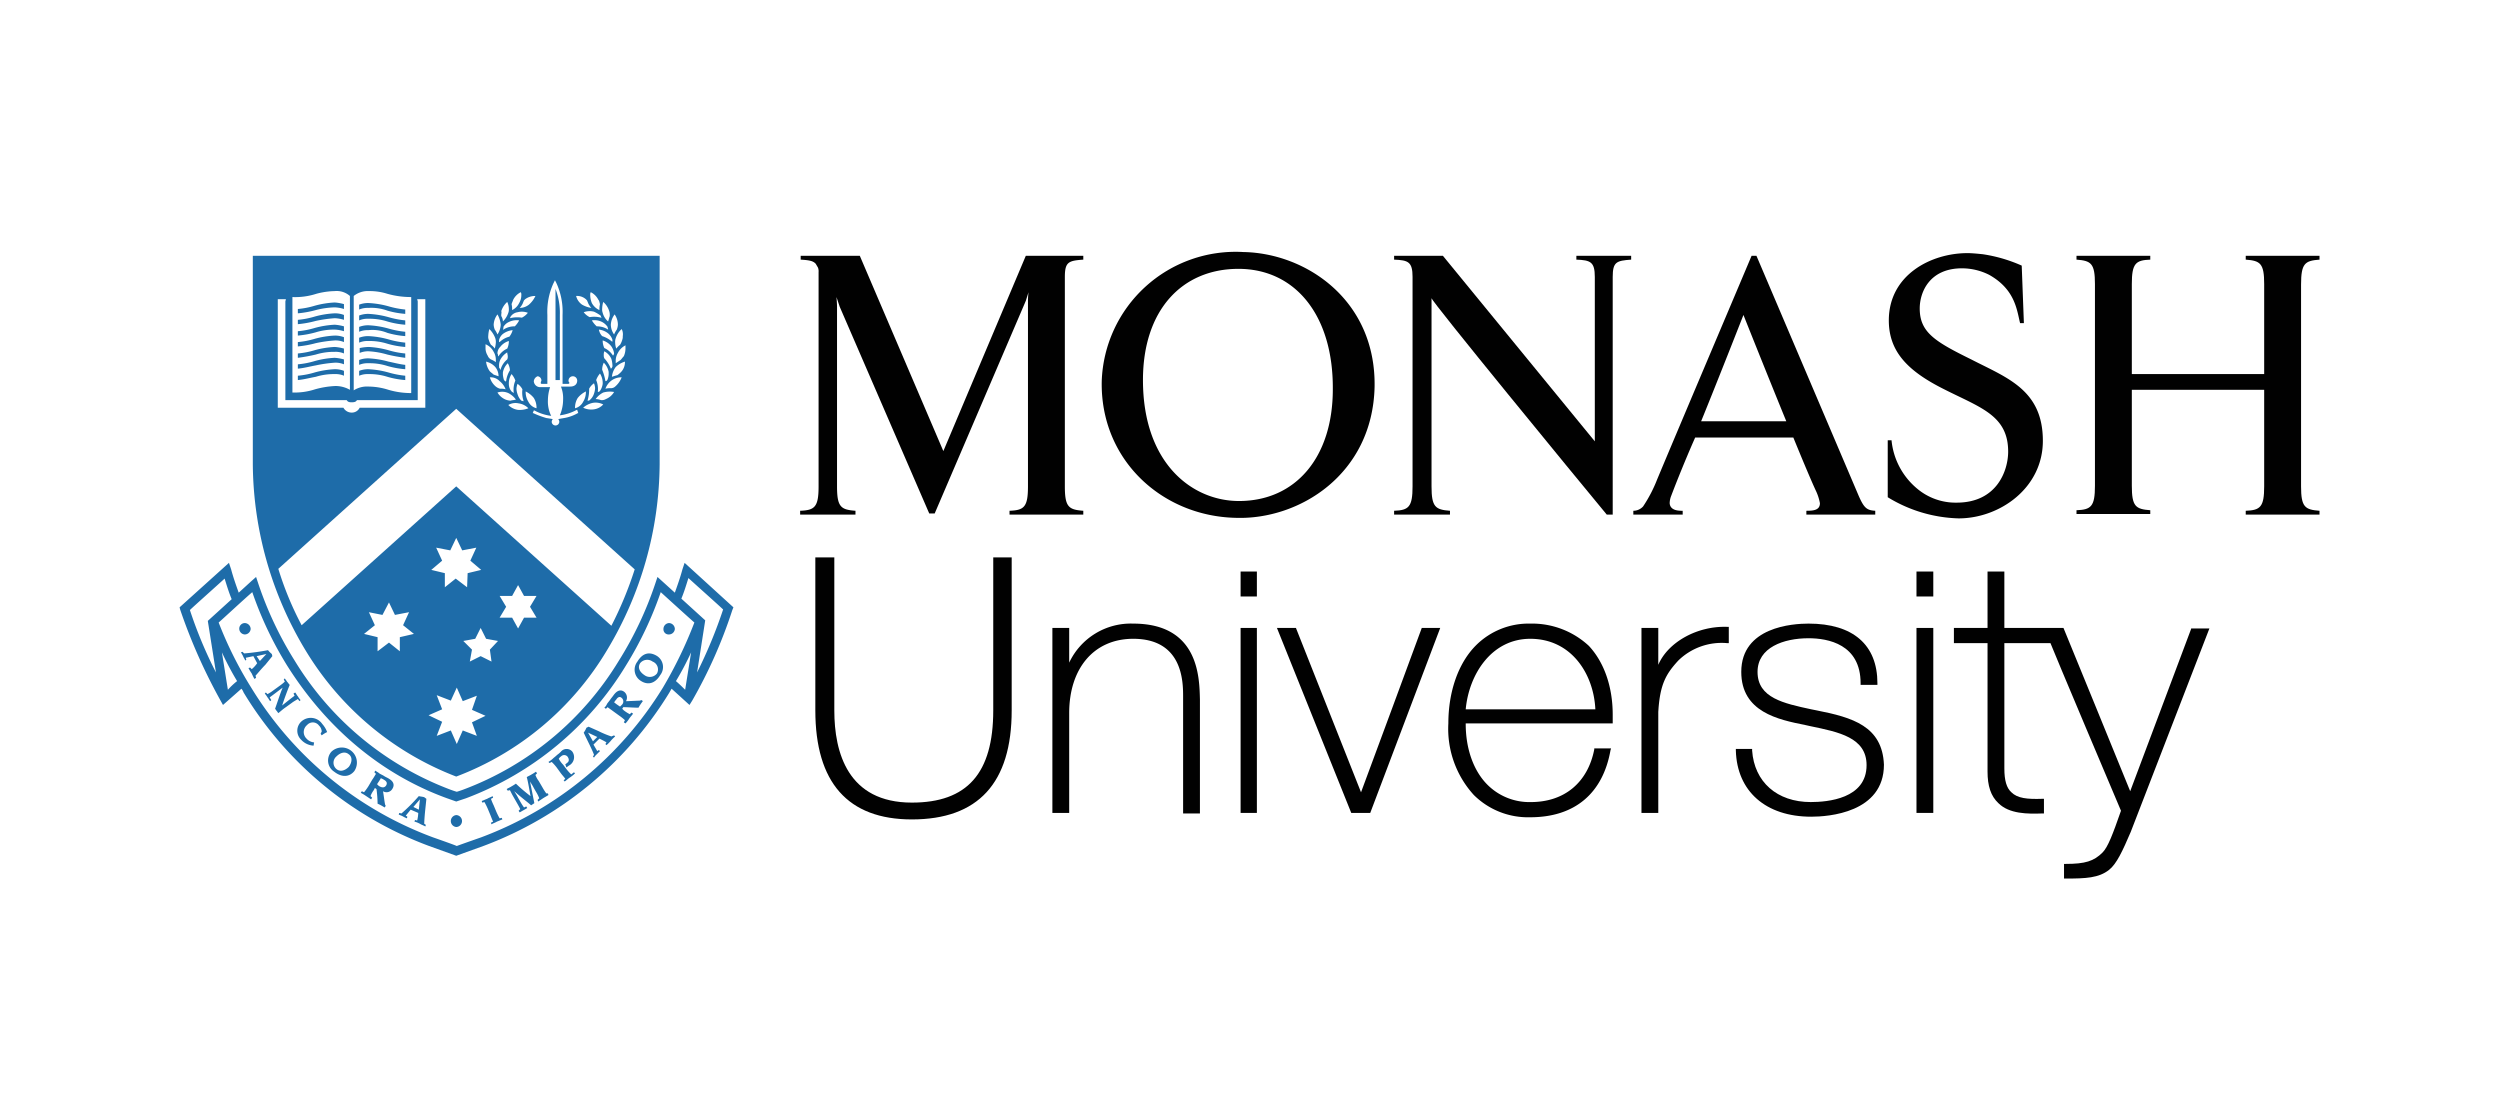
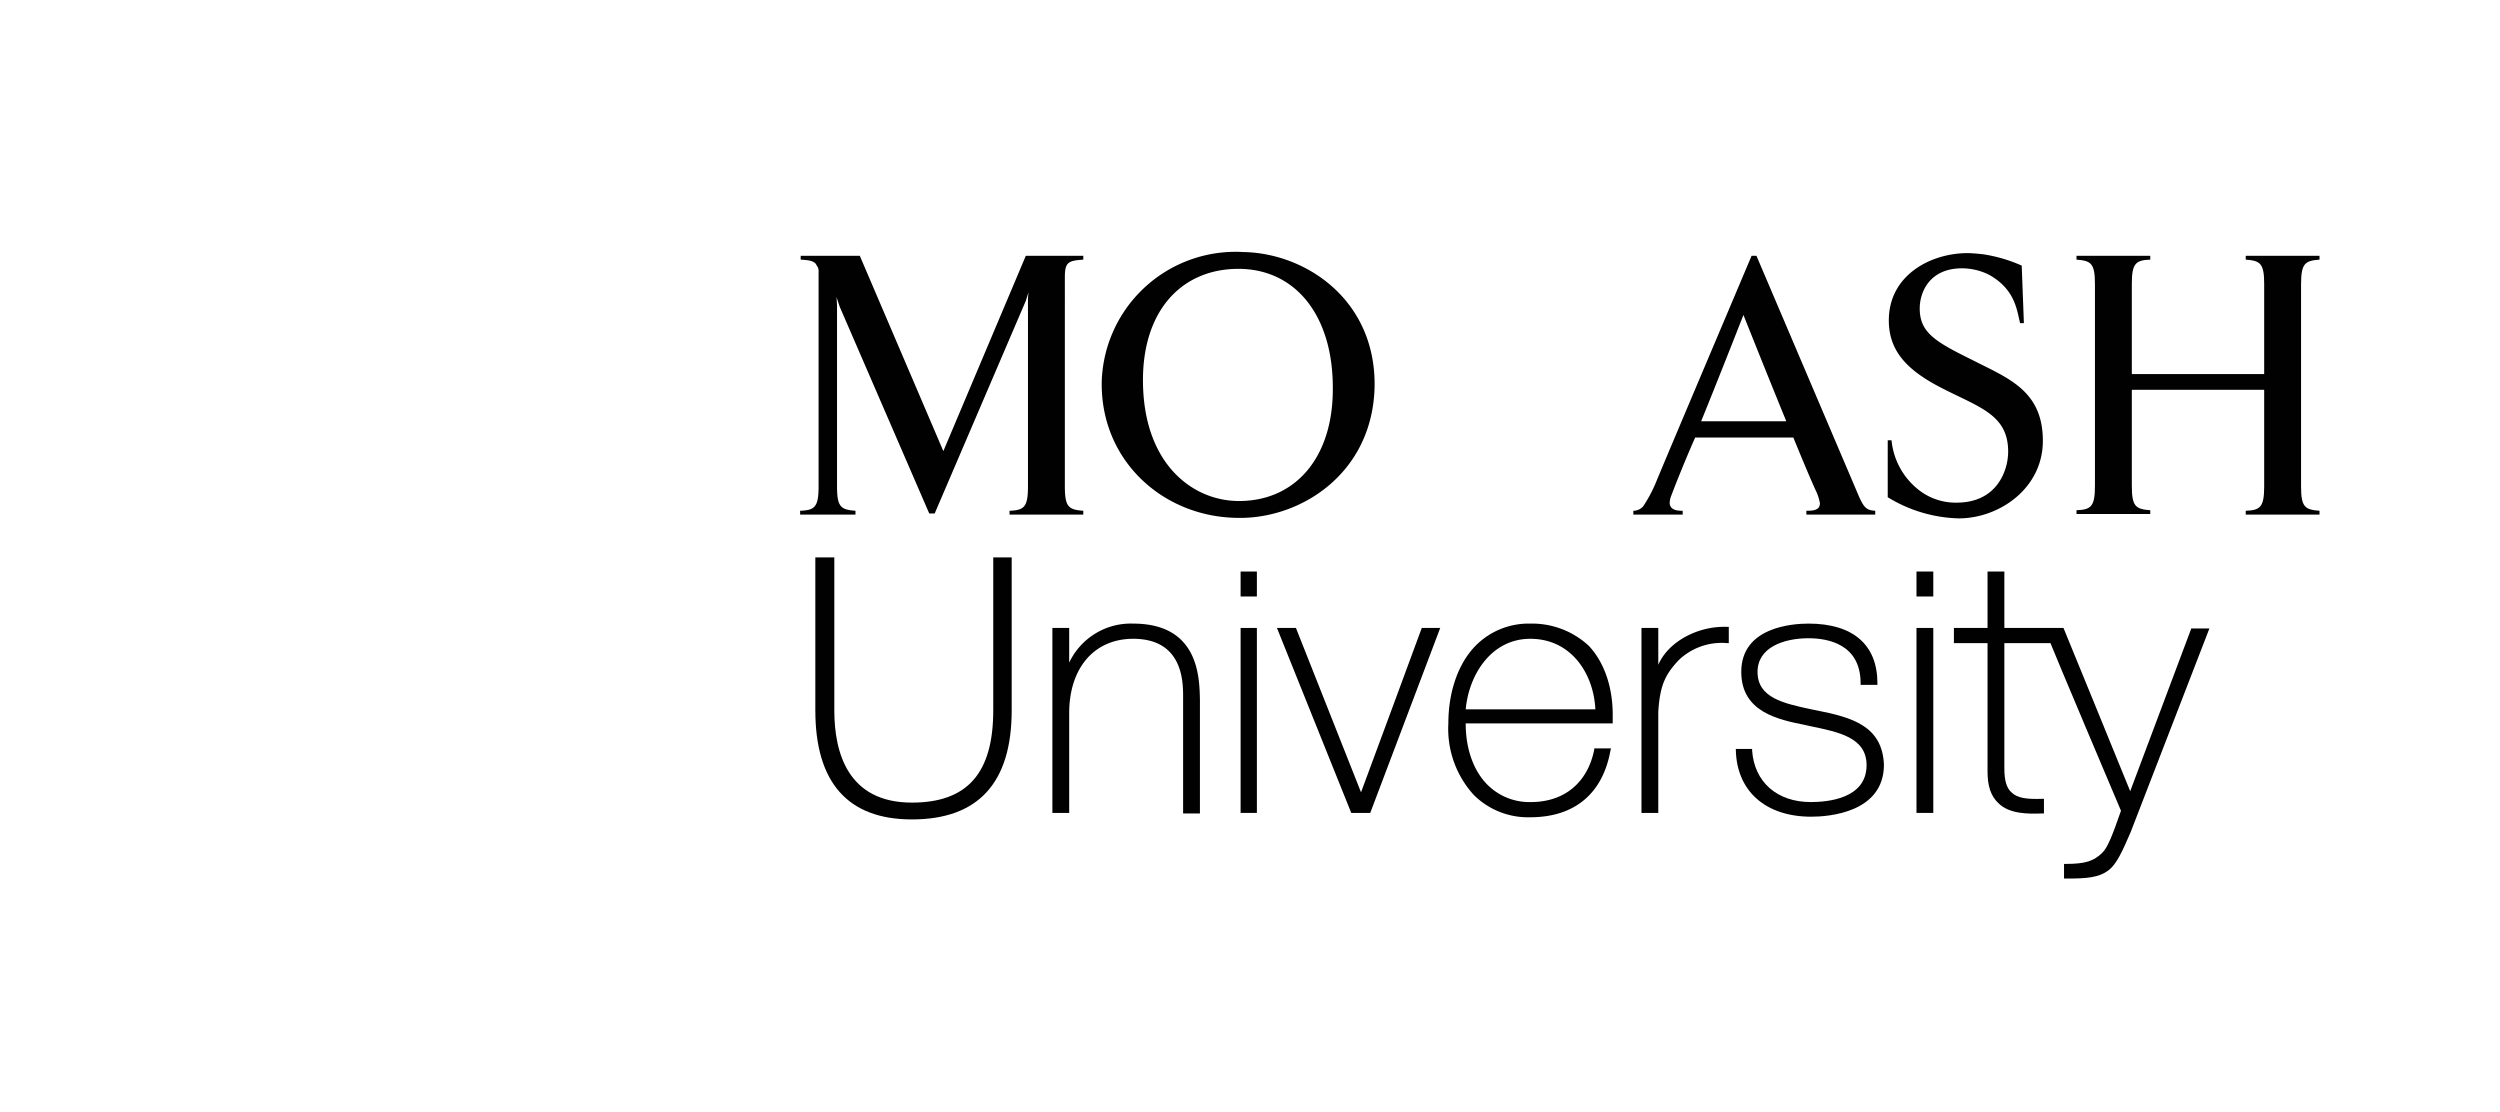
<svg xmlns="http://www.w3.org/2000/svg" viewBox="0 0 400 178">
  <title>Monash Uni</title>
  <rect x="23.34" y="0.096" width="356.667" height="177.546" style="fill:none" />
  <path d="M158.92,89.188v24.475c0,10.068-4.166,14.754-13.018,14.754-10.241,0-12.411-7.985-12.411-14.754V89.188h-3.038v24.475c0,11.543,5.207,17.445,15.448,17.445,10.588,0,15.969-5.815,15.969-17.445V89.188Z" style="fill:#010101" />
  <path d="M181.312,99.777a10.892,10.892,0,0,0-10.241,6.249V100.471h-2.69v29.595h2.69V114.097c0-7.204,3.992-11.89,10.241-11.89,7.985,0,7.985,6.943,7.985,9.287v18.66h2.691V111.927C191.9,108.543,191.9,99.777,181.312,99.777Z" style="fill:#010101" />
  <polygon points="198.496 100.471 198.496 130.066 201.1 130.066 201.1 100.471 200.84 100.471 198.496 100.471" style="fill:#010101" />
  <polygon points="198.496 91.445 198.496 95.437 201.1 95.437 201.1 91.445 200.84 91.445 198.496 91.445" style="fill:#010101" />
  <path d="M227.484,100.471s-9.373,25.429-9.72,26.297c-.347-.868-10.415-26.297-10.415-26.297h-3.038l11.89,29.595h3.038l11.196-29.595h-2.951Z" style="fill:#010101" />
  <path d="M244.842,99.777a11.91,11.91,0,0,0-8.679,3.472c-2.864,2.864-4.426,7.464-4.426,12.498a15.707,15.707,0,0,0,4.079,11.456,12.298,12.298,0,0,0,9.026,3.558c7.117,0,11.63-3.819,12.845-10.762l.087-.26h-2.691v.174c-1.042,5.294-4.774,8.419-10.154,8.419a9.488,9.488,0,0,1-6.943-2.777c-2.256-2.257-3.472-5.815-3.472-9.72v-.087h23.52v-1.389c0-4.513-1.389-8.419-3.819-11.022A13.346,13.346,0,0,0,244.842,99.777Zm0,2.43c6.596,0,10.154,5.641,10.415,11.283H234.514C235.035,107.848,238.68,102.207,244.842,102.207Z" style="fill:#010101" />
  <path d="M265.325,106.373V100.471h-2.69v29.595h2.69V113.923c.26-4.426,1.215-6.075,3.211-8.245a9.929,9.929,0,0,1,7.811-2.777h.26v-2.604h-.26C271.573,100.124,266.887,102.728,265.325,106.373Z" style="fill:#010101" />
  <path d="M290.667,113.663l-.868-.174c-4.426-.955-8.592-1.823-8.592-5.989,0-3.905,4.166-5.381,8.158-5.381,3.124,0,8.332.955,8.332,7.204v.26h2.69v-.26c0-6.162-3.906-9.547-11.022-9.547-2.517,0-10.762.521-10.762,7.724,0,6.422,5.902,7.638,10.241,8.505l.781.174c4.6.955,9.026,1.823,9.026,6.249,0,5.381-6.249,5.902-8.939,5.902-5.381,0-9.026-3.211-9.373-8.245v-.26h-2.604v.26c.174,6.509,4.774,10.588,12.064,10.588,2.69,0,11.63-.608,11.63-8.332C301.169,116.18,296.395,114.791,290.667,113.663Z" style="fill:#010101" />
  <polygon points="306.637 100.471 306.637 130.066 309.327 130.066 309.327 100.471 309.067 100.471 306.637 100.471" style="fill:#010101" />
  <path d="M350.639,100.471s-9.373,24.995-9.807,26.124c-.434-1.128-10.675-26.124-10.675-26.124h-9.46V91.445H318.006v9.026h-5.381v2.43h5.381V123.47c0,2.256.521,3.905,1.736,5.034,1.736,1.736,4.687,1.736,7.03,1.649h.26V127.81h-.26c-2.43.087-3.992-.087-4.947-1.042-.781-.694-1.128-1.909-1.128-3.819V102.901h7.377c.087.347,11.196,26.645,11.283,26.818-1.302,3.732-2.083,5.815-2.951,6.683-1.389,1.389-2.777,1.823-5.902,1.823h-.26v2.343h.26c3.211,0,5.294-.087,6.943-1.389,1.215-.955,2.17-3.038,3.471-6.075l12.585-32.546h-2.864Z" style="fill:#010101" />
  <polygon points="306.637 91.445 306.637 95.437 309.327 95.437 309.327 91.445 309.067 91.445 306.637 91.445" style="fill:#010101" />
  <path d="M197.715,82.853c-11.803-.26-21.697-9.287-21.437-21.871A21.431,21.431,0,0,1,198.93,40.326c10.068.174,21.264,7.724,21.003,21.611C219.586,75.91,207.87,83.2,197.715,82.853Zm.434-39.837c-9.026,0-15.275,6.596-15.275,17.792,0,13.366,7.898,19.354,15.362,19.354,9.026,0,15.015-6.943,15.015-17.879C213.338,50.48,207.262,43.016,198.149,43.016Z" style="fill:#010101" />
  <path d="M371.121,41.541v-.608H359.318v.608c2.343.173,2.951.608,2.951,3.905V59.853H341.092V45.446c0-3.298.608-3.819,2.951-3.905v-.608H332.24v.608c2.343.173,2.951.608,2.951,3.905V77.732c0,3.298-.608,3.819-2.951,3.905v.608h11.803v-.608c-2.343-.173-2.951-.608-2.951-3.905V62.37h21.177V77.819c0,3.298-.608,3.819-2.951,3.905v.608h11.803v-.608c-2.343-.174-2.951-.608-2.951-3.905V45.533C368.171,42.148,368.778,41.714,371.121,41.541Z" style="fill:#010101" />
-   <path d="M223.058,40.933v.608c2.256.087,2.951.347,2.951,2.777V77.819c0,3.298-.608,3.819-2.951,3.905v.608h8.939v-.608c-2.343-.174-2.951-.608-2.951-3.905V47.703c0,.521,22.999,28.554,28.033,34.629h.955V44.318c0-2.43.608-2.604,2.951-2.777v-.608h-8.766v.608c2.257.087,2.951.347,2.951,2.777V70.615L230.869,40.933Z" style="fill:#010101" />
  <path d="M281.034,40.933h-.781C278.17,45.88,268.449,68.793,265.151,76.691a22.254,22.254,0,0,1-2.256,4.34,2.121,2.121,0,0,1-1.562.694v.608H269.23v-.608c-.608,0-1.996,0-2.083-1.215a3.407,3.407,0,0,1,.26-1.215c.26-.694,1.823-4.773,3.819-9.287h15.709c1.562,3.819,2.951,7.117,3.645,8.592h0a8.117,8.117,0,0,1,.608,1.909c0,1.128-1.042,1.215-2.17,1.215v.608h11.022v-.608c-1.389-.087-1.823-.434-2.777-2.69ZM272.181,67.404c2.691-6.596,6.77-17.011,6.77-17.011s3.732,9.373,6.856,17.011Z" style="fill:#010101" />
  <path d="M128.11,40.933v.608c1.302.087,1.996.173,2.43.694.087.174.26.434.347.608h0a1.692,1.692,0,0,1,.087.694v34.282c0,3.298-.608,3.819-2.951,3.905v.608h8.853v-.608c-2.343-.174-2.951-.608-2.951-3.905V49.092c0-.521-.087-1.562-.087-1.562l.521,1.562,14.32,33.067h.868l14.581-34.022.434-1.389a12.361,12.361,0,0,0-.087,1.302V77.819c0,3.298-.608,3.819-2.951,3.905v.608h11.803v-.608c-2.343-.174-2.951-.608-2.951-3.905V44.318c0-2.43.608-2.604,2.951-2.777v-.608h-9.2l-13.192,31.244L137.57,40.933Z" style="fill:#010101" />
  <path d="M302.037,79.555A22.802,22.802,0,0,0,313.319,82.94h.26c6.422-.087,13.279-4.86,13.279-12.411,0-8.158-5.728-10.068-11.456-13.018-5.815-2.864-8.245-4.34-8.245-8.158,0-2.604,1.562-6.422,6.77-6.422a9.701,9.701,0,0,1,4.34,1.042c4.166,2.343,4.426,5.641,4.947,7.724h.608l-.347-9.2a23.951,23.951,0,0,0-6.249-1.823c-.868-.087-1.736-.174-2.43-.174-5.815,0-12.585,3.472-12.585,10.762,0,4.947,2.951,8.072,8.853,11.022,5.815,2.951,10.241,4.166,10.241,9.981,0,2.951-1.736,8.158-8.245,8.158a9.543,9.543,0,0,1-6.336-2.257,11.486,11.486,0,0,1-4.079-7.724h-.608v9.113" style="fill:#010101" />
-   <path d="M89.575,60.808H88.881V46.227a10.748,10.748,0,0,1,.694,4.166ZM61.976,54.993a14.021,14.021,0,0,0,2.864.521V54.82a14.727,14.727,0,0,1-2.69-.521,14.542,14.542,0,0,0-3.211-.521,4.053,4.053,0,0,0-1.475.26V54.82a3.458,3.458,0,0,1,1.475-.26A9.521,9.521,0,0,1,61.976,54.993Zm-8.419-.521a3.458,3.458,0,0,1,1.475.26v-.781a4.053,4.053,0,0,0-1.475-.26,14.542,14.542,0,0,0-3.211.521,13.431,13.431,0,0,1-2.69.521v.694a16.579,16.579,0,0,0,2.864-.521A21.283,21.283,0,0,1,53.557,54.472Zm0-1.736a5.665,5.665,0,0,1,1.475.26v-.781a7.448,7.448,0,0,0-1.475-.26,14.542,14.542,0,0,0-3.211.521,13.431,13.431,0,0,1-2.69.521v.694a15.192,15.192,0,0,0,2.864-.521A9.865,9.865,0,0,1,53.557,52.737Zm0,3.558a3.458,3.458,0,0,1,1.475.26v-.781a7.448,7.448,0,0,0-1.475-.26,14.547,14.547,0,0,0-3.211.521,13.424,13.424,0,0,1-2.69.521V57.25A28.025,28.025,0,0,0,50.52,56.729,9.865,9.865,0,0,1,53.557,56.295Zm0-5.381a5.665,5.665,0,0,1,1.475.26v-.781a4.053,4.053,0,0,0-1.475-.26,14.542,14.542,0,0,0-3.211.521,13.424,13.424,0,0,1-2.69.521v.694A16.569,16.569,0,0,0,50.52,51.348,21.282,21.282,0,0,1,53.557,50.914Zm-4.687,53.115a58.346,58.346,0,0,1-8.419-29.682V40.933h65.092V74.347a58.346,58.346,0,0,1-8.419,29.682,47.742,47.742,0,0,1-24.128,20.222A48.428,48.428,0,0,1,48.871,104.029Zm17.358-2.604-1.736-1.389.955-2.083-2.256.434-.955-1.996L61.195,98.388l-2.17-.434.955,2.083-1.736,1.389,2.17.521v2.257l1.823-1.389,1.736,1.389v-2.257Zm9.287,14.147,2.17-1.041-2.17-.955.781-2.257-2.256.868-.955-2.17-.955,2.083-2.256-.868.868,2.257-2.17.955,2.17,1.041-.868,2.257,2.256-.868.955,2.17.955-2.17,2.256.868ZM70.742,89.709l-1.736,1.475,2.17.521v2.257l1.736-1.389,1.823,1.389.087-2.257,2.17-.521L75.255,89.709l.955-2.083-2.256.434-.955-1.996L72.044,88.06l-2.256-.434Zm7.638,14.233,1.302-1.389-1.909-.347-.868-1.736-.868,1.736-1.909.347,1.389,1.389-.347,1.909,1.736-.868,1.736.868Zm6.422-6.856L85.843,95.35H83.847l-.955-1.736L81.938,95.35H79.942l1.042,1.736L79.942,98.822h1.996l.955,1.736.955-1.736h1.996Zm15.275-41.833a2.742,2.742,0,0,0-1.215,1.215,2.449,2.449,0,0,0-.347,1.302v.347l.781-.521c.174-.174.347-.434.521-.608a3.172,3.172,0,0,0,.26-1.302Zm-6.77,9.981a2.95,2.95,0,0,0,1.736.26,2.467,2.467,0,0,0,1.476-.781,2.673,2.673,0,0,0-1.649-.26A3.331,3.331,0,0,0,93.307,65.234Zm0-.955a2.926,2.926,0,0,0,.434-1.475v-.174a3.842,3.842,0,0,0-1.302,1.041h0a2.927,2.927,0,0,0-.434,1.476v.174A1.989,1.989,0,0,0,93.307,64.28Zm.694-.174h0c.173,0,.26,0,.347-.087a2.213,2.213,0,0,0,.694-1.042,3.083,3.083,0,0,0,.174-.868,2.534,2.534,0,0,0-.174-.781,2.463,2.463,0,0,0-.781.868A5.967,5.967,0,0,1,94.002,64.106Zm1.649-1.389h0a.451.451,0,0,0,.347-.174,2.558,2.558,0,0,0,.434-1.128v-.26a2.881,2.881,0,0,0-.434-1.389,3.25,3.25,0,0,0-.608,1.042A3.896,3.896,0,0,1,95.651,62.718Zm1.215-1.736h0c.174,0,.26-.087.347-.26a2.567,2.567,0,0,0,.174-.868v-.347a2.736,2.736,0,0,0-.781-1.475,2.674,2.674,0,0,0-.26,1.128A8.379,8.379,0,0,1,96.866,60.982Zm.868-1.996h0c.174-.087.174-.174.26-.347v-.173a4.355,4.355,0,0,0-.174-1.042,2.524,2.524,0,0,0-1.128-1.215,1.479,1.479,0,0,0-.087.608,1.102,1.102,0,0,0,.087.521A5.126,5.126,0,0,1,97.734,58.986Zm.347-2.083h0a.657.657,0,0,0,.174-.347,2.558,2.558,0,0,0-.434-1.128,2.681,2.681,0,0,0-1.389-.955,2.773,2.773,0,0,0,.26,1.215A3.158,3.158,0,0,1,98.081,56.903Zm-.087-2.517A2.213,2.213,0,0,0,97.3,53.344a2.821,2.821,0,0,0-1.476-.608,1.98,1.98,0,0,0,.521,1.042,4.553,4.553,0,0,1,1.562.868h.087ZM97.3,52.737c0-.173-.087-.26-.087-.434a2.462,2.462,0,0,0-.868-.781,2.672,2.672,0,0,0-1.649-.26,4.172,4.172,0,0,0,.781.955,3.209,3.209,0,0,1,1.823.521Zm-.347,11.109a2.698,2.698,0,0,0,1.302-1.128,3.854,3.854,0,0,0-1.736.087,3.398,3.398,0,0,0-1.215,1.041,3.083,3.083,0,0,1,.868.174A1.29,1.29,0,0,0,96.952,63.846ZM98.428,61.85a3.77,3.77,0,0,0,1.042-1.476,2.671,2.671,0,0,0-1.649.521h0a2.838,2.838,0,0,0-.955,1.302,2.952,2.952,0,0,1,.868-.087A.986.986,0,0,0,98.428,61.85ZM99.99,57.857a3.688,3.688,0,0,0-1.475.868,3.12,3.12,0,0,0-.608,1.562c.26-.087.521-.173.868-.26a3.774,3.774,0,0,0,.608-.521A2.291,2.291,0,0,0,99.99,57.857ZM99.469,52.65a3.349,3.349,0,0,0-.955,1.476,1.692,1.692,0,0,0-.087.694,3.12,3.12,0,0,0,.174.955,4.014,4.014,0,0,1,.608-.608,3.081,3.081,0,0,0,.347-.781,1.476,1.476,0,0,0,.087-.608A1.813,1.813,0,0,0,99.469,52.65Zm-1.736-.694a2.799,2.799,0,0,0,.521,1.562,3.515,3.515,0,0,1,.434-.781,2.533,2.533,0,0,0,.174-.781h0a2.857,2.857,0,0,0-.521-1.649,2.96,2.96,0,0,0-.608,1.649Zm-1.389-2.517a1.477,1.477,0,0,0,.087.608A2.683,2.683,0,0,0,97.3,51.435c.087-.26.173-.608.26-.868v-.174a1.694,1.694,0,0,0-.087-.608,3.095,3.095,0,0,0-.955-1.475A4.396,4.396,0,0,0,96.345,49.439Zm-.26,1.042a6.473,6.473,0,0,0-1.042-.608,2.686,2.686,0,0,0-1.649.087,2.715,2.715,0,0,0,.955.781,4.246,4.246,0,0,1,1.823.087h.087C96.171,50.74,96.171,50.654,96.085,50.48Zm-1.649-3.298a3.482,3.482,0,0,0,.26,1.302,2.559,2.559,0,0,0,1.215,1.128,3.56,3.56,0,0,1,.087-.955c-.087-.26-.087-.521-.26-.694a2.742,2.742,0,0,0-1.215-1.215A.782.782,0,0,0,94.436,47.182Zm-2.256.174a2.37,2.37,0,0,0,.955,1.389,4.27,4.27,0,0,0,1.475.521,3.669,3.669,0,0,1-.434-.608h0c-.087-.174-.173-.434-.26-.608l-.174-.174A2.122,2.122,0,0,0,92.179,47.356Zm-6.77,13.626a1.012,1.012,0,0,0,1.128.955h1.476a6.939,6.939,0,0,0-.347,2.083,5.174,5.174,0,0,0,.521,2.517,7.551,7.551,0,0,1-2.69-.868h-.087l-.174.434h.087a14.79,14.79,0,0,0,2.083.781s.608.087,1.042.174a.662.662,0,0,0-.174.434.608.608,0,0,0,1.215,0,.662.662,0,0,0-.174-.434c.434-.087.955-.174.955-.174a6.513,6.513,0,0,0,2.17-.781h.087l-.174-.521h-.087a7.551,7.551,0,0,1-2.69.868,6.411,6.411,0,0,0,.521-2.517,4.99,4.99,0,0,0-.347-2.083h1.475c.781,0,1.128-.434,1.128-.955a.694.694,0,1,0-1.389,0,.319.319,0,0,0,.087.26c.087.087.087.26-.174.26h-.868V50.393a10.992,10.992,0,0,0-.955-5.034l-.26-.521-.26.521a10.992,10.992,0,0,0-.955,5.034V61.416h-.868c-.26,0-.174-.174-.174-.26s.087-.173.087-.26a.671.671,0,0,0-.608-.694A.961.961,0,0,0,85.409,60.982Zm-1.823,1.302a2.463,2.463,0,0,0-.781-.868,2.534,2.534,0,0,0-.174.781,3.083,3.083,0,0,0,.174.868,2.538,2.538,0,0,0,.608,1.042c.087,0,.26.087.347.087v-.087A4.09,4.09,0,0,1,83.587,62.283ZM83.066,51.261a2.772,2.772,0,0,0-1.649.26,1.9,1.9,0,0,0-.868.781.782.782,0,0,1-.087.434h.087a3.209,3.209,0,0,1,1.823-.521A3.85,3.85,0,0,0,83.066,51.261Zm-.608,9.634a3.25,3.25,0,0,0-.608-1.042,2.622,2.622,0,0,0-.434,1.389v.26a1.828,1.828,0,0,0,.434,1.128c.087.087.26.174.347.26v-.087A3.662,3.662,0,0,1,82.459,60.895ZM80.462,59.94a3.819,3.819,0,0,0,.174.868l.26.26a.085.085,0,0,1,.087-.087,4.16,4.16,0,0,1,.608-1.736,2.462,2.462,0,0,0-.347-1.128,2.736,2.736,0,0,0-.781,1.475Zm.694-2.43a1.101,1.101,0,0,0,.087-.521c0-.173-.087-.434-.087-.608a3.023,3.023,0,0,0-1.128,1.215,2.201,2.201,0,0,0-.174,1.041v.174a.658.658,0,0,1,.174.347.085.085,0,0,0,.087-.087A3.122,3.122,0,0,1,81.157,57.51Zm-1.302-3.124v.347h.087a3.472,3.472,0,0,1,1.562-.868,2.933,2.933,0,0,0,.521-1.042,3.119,3.119,0,0,0-1.562.608A1.824,1.824,0,0,0,79.855,54.386Zm-.26,2.17a.65.65,0,0,1,.087.434h.087a3.157,3.157,0,0,1,1.389-1.215,2.773,2.773,0,0,0,.26-1.215,2.681,2.681,0,0,0-1.389.955A1.437,1.437,0,0,0,79.594,56.555Zm-.347,2.17a2.803,2.803,0,0,0-1.475-.868,3.119,3.119,0,0,0,.608,1.562c.174.174.434.347.608.521l.781.26A2.357,2.357,0,0,0,79.247,58.725Zm-.868,1.649a2.924,2.924,0,0,0,.955,1.476,1.746,1.746,0,0,0,.694.347,2.675,2.675,0,0,1,.868.087,3.003,3.003,0,0,0-.955-1.302h0A1.968,1.968,0,0,0,78.379,60.374Zm1.215,2.43a2.763,2.763,0,0,0,1.302,1.128,2.534,2.534,0,0,0,.781.174c.26-.087.608-.087.868-.174A3.4,3.4,0,0,0,81.33,62.891,2.381,2.381,0,0,0,79.594,62.804ZM81.33,64.8a2.693,2.693,0,0,0,1.562.781,3.66,3.66,0,0,0,1.649-.26,2.693,2.693,0,0,0-1.562-.781h0A2.246,2.246,0,0,0,81.33,64.8Zm4.513.521v-.174a2.927,2.927,0,0,0-.434-1.476h0a3.842,3.842,0,0,0-1.302-1.041v.174a2.926,2.926,0,0,0,.434,1.475A1.989,1.989,0,0,0,85.843,65.321ZM83.587,48.657a2.635,2.635,0,0,1-.434.608,2.357,2.357,0,0,0,1.476-.521A4.178,4.178,0,0,0,85.67,47.356a2.67,2.67,0,0,0-1.649.521l-.174.174c-.087.174-.173.434-.26.608Zm-1.736,0a3.56,3.56,0,0,1,.087.955,2.366,2.366,0,0,0,1.128-1.128,2.449,2.449,0,0,0,.347-1.302.782.782,0,0,0-.087-.434,2.742,2.742,0,0,0-1.215,1.215C82.025,48.224,81.938,48.397,81.851,48.657Zm-.26,2.257h0A4.795,4.795,0,0,1,83.5,50.827a2.714,2.714,0,0,0,.955-.781,2.686,2.686,0,0,0-1.649-.087,1.61,1.61,0,0,0-1.042.608C81.677,50.654,81.677,50.74,81.591,50.914Zm-1.389-.521v.174a1.674,1.674,0,0,1,.26.868,3.397,3.397,0,0,0,.868-1.389,1.477,1.477,0,0,0,.087-.608,2.673,2.673,0,0,0-.26-1.128,3.348,3.348,0,0,0-.955,1.475C80.289,49.959,80.202,50.133,80.202,50.393Zm-1.215,1.562a2.533,2.533,0,0,0,.174.781,3.52,3.52,0,0,1,.434.781,3.047,3.047,0,0,0,.521-1.562h0a4.058,4.058,0,0,0-.521-1.649,2.96,2.96,0,0,0-.608,1.649Zm-.868,1.823a1.286,1.286,0,0,0,.087.608,3.081,3.081,0,0,0,.347.781,2.029,2.029,0,0,1,.608.608,4.478,4.478,0,0,0,.174-.955,1.91,1.91,0,0,0-.087-.694,3.92,3.92,0,0,0-.955-1.476A5.08,5.08,0,0,0,78.119,53.778Zm-.434,1.823a2.26,2.26,0,0,0,.347,1.302,1.167,1.167,0,0,0,.521.608,3.519,3.519,0,0,1,.781.434v-.347a2.449,2.449,0,0,0-.347-1.302,2.551,2.551,0,0,0-1.302-1.215Zm-21.09,6.856a3.928,3.928,0,0,1,2.343-.608A10.778,10.778,0,0,1,62.15,62.37a12.762,12.762,0,0,0,3.645.521V47.529a13.985,13.985,0,0,1-3.819-.521,9.348,9.348,0,0,0-2.951-.434,3.602,3.602,0,0,0-2.43.781V62.457Zm-9.807.347a10.601,10.601,0,0,0,3.645-.521,14.54,14.54,0,0,1,3.211-.521,4.668,4.668,0,0,1,2.343.608V47.356a3.204,3.204,0,0,0-2.43-.781,12.136,12.136,0,0,0-2.951.434,10.999,10.999,0,0,1-3.819.521V62.804Zm-2.343,2.43H54.946a1.497,1.497,0,0,0,1.302.781,1.396,1.396,0,0,0,1.302-.781H68.051V47.876H66.75l.087.347V64.019h-9.72c-.174.26-.347.347-.868.347-.434,0-.608-.087-.781-.347H45.66V48.224l.087-.347H44.445Zm3.819,34.803L72.998,77.819,97.82,100.124a58.672,58.672,0,0,0,3.732-9.026l-28.554-25.69-28.467,25.603A51.127,51.127,0,0,0,48.263,100.037Zm5.294-42.006a3.458,3.458,0,0,1,1.475.26V57.51a7.448,7.448,0,0,0-1.475-.26,14.547,14.547,0,0,0-3.211.521,13.424,13.424,0,0,1-2.69.521v.694c.955-.087,1.909-.347,2.864-.521A21.283,21.283,0,0,1,53.557,58.031Zm0,1.823a3.458,3.458,0,0,1,1.475.26v-.781a4.053,4.053,0,0,0-1.475-.26,14.547,14.547,0,0,0-3.211.521,13.424,13.424,0,0,1-2.69.521v.694c.955-.087,1.909-.347,2.864-.521A9.867,9.867,0,0,1,53.557,59.853Zm0-10.675a5.665,5.665,0,0,1,1.475.26v-.781a7.448,7.448,0,0,0-1.475-.26,14.542,14.542,0,0,0-3.211.521,13.424,13.424,0,0,1-2.69.521v.694a16.56,16.56,0,0,0,2.864-.521A13.464,13.464,0,0,1,53.557,49.178Zm8.419,4.079a14.021,14.021,0,0,0,2.864.521v-.694a14.727,14.727,0,0,1-2.69-.521,14.542,14.542,0,0,0-3.211-.521,4.053,4.053,0,0,0-1.475.26v.781a3.458,3.458,0,0,1,1.475-.26A6.321,6.321,0,0,1,61.976,53.257Zm0-3.558A14.014,14.014,0,0,0,64.84,50.22v-.694a14.727,14.727,0,0,1-2.69-.521,14.542,14.542,0,0,0-3.211-.521,4.053,4.053,0,0,0-1.475.26v.781a3.458,3.458,0,0,1,1.475-.26A7.59,7.59,0,0,1,61.976,49.699Zm0,7.03A28.025,28.025,0,0,0,64.84,57.25v-.694a13.424,13.424,0,0,1-2.69-.521,14.659,14.659,0,0,0-3.124-.521,7.643,7.643,0,0,0-1.476.174v.781a3.458,3.458,0,0,1,1.476-.26A13.231,13.231,0,0,1,61.976,56.729Zm0-5.294a14.014,14.014,0,0,0,2.864.521v-.694a14.727,14.727,0,0,1-2.69-.521,14.542,14.542,0,0,0-3.211-.521,4.053,4.053,0,0,0-1.475.26v.781a3.458,3.458,0,0,1,1.475-.26A9.524,9.524,0,0,1,61.976,51.435Zm0,7.117a14.021,14.021,0,0,0,2.864.521V58.378c-.868-.087-1.823-.347-2.69-.521a14.547,14.547,0,0,0-3.211-.521,4.053,4.053,0,0,0-1.475.26v.781a3.458,3.458,0,0,1,1.475-.26A9.521,9.521,0,0,1,61.976,58.552Zm0,1.736a14.014,14.014,0,0,0,2.864.521v-.694a14.719,14.719,0,0,1-2.69-.521,14.547,14.547,0,0,0-3.211-.521,4.053,4.053,0,0,0-1.475.26v.781a3.458,3.458,0,0,1,1.475-.26A9.524,9.524,0,0,1,61.976,60.287ZM117.348,97.173l-.174.434a76.562,76.562,0,0,1-6.422,14.494l-.434.694-2.864-2.604c-.087.173-.26.434-.347.608a59.087,59.087,0,0,1-29.769,24.561l-4.34,1.562-4.34-1.562A58.466,58.466,0,0,1,38.977,110.799a2.173,2.173,0,0,0-.347-.608l-2.951,2.604-.434-.781A88.744,88.744,0,0,1,28.822,97.52l-.087-.347,7.03-6.336.868-.781.347,1.042c.347,1.302.781,2.517,1.215,3.732l1.996-1.823.781-.694.347,1.042a57.44,57.44,0,0,0,5.815,12.324,49.648,49.648,0,0,0,24.909,20.656s.694.26,1.042.347c.347-.087,1.042-.347,1.042-.347a49.295,49.295,0,0,0,24.909-20.656A57.449,57.449,0,0,0,104.85,93.354l.347-1.042,2.777,2.517c.434-1.215.868-2.43,1.215-3.732l.347-1.042ZM34.551,107.588l-1.302-8.245,3.819-3.472c-.434-1.042-.781-2.17-1.128-3.298-1.128,1.042-5.034,4.513-5.555,5.034A68.781,68.781,0,0,0,34.551,107.588Zm3.385,1.389a46.549,46.549,0,0,1-2.43-4.6l.955,5.988A12.067,12.067,0,0,1,37.935,108.976Zm72.643-4.6a46.527,46.527,0,0,1-2.43,4.6h0c.608.521,1.128,1.042,1.475,1.389Zm.521-4.774c-.608-.521-4.339-3.905-5.381-4.86a58.181,58.181,0,0,1-5.555,11.717,50.897,50.897,0,0,1-25.603,21.264l-1.562.521-1.475-.521C61.021,123.904,52.256,116.527,45.92,106.46a58.186,58.186,0,0,1-5.554-11.717c-1.128.955-4.774,4.34-5.381,4.86a61.413,61.413,0,0,0,5.207,10.415,57.483,57.483,0,0,0,29.075,23.954s3.472,1.215,3.819,1.389c.434-.174,3.906-1.389,3.906-1.389a57.917,57.917,0,0,0,29.075-23.954A68.165,68.165,0,0,0,111.099,99.603Zm4.6-2.083c-.521-.521-4.426-3.992-5.555-5.034-.347,1.128-.694,2.256-1.128,3.298l3.819,3.472-1.302,8.332A76.183,76.183,0,0,0,115.699,97.52ZM40.886,108.109l.087.347-.26.174a8.073,8.073,0,0,1-.434-.868,7.64,7.64,0,0,1-.521-.868l.26-.087.26.26a4.551,4.551,0,0,0,.868-.955l-.608-1.128-1.215.26.087.347-.174.087c-.087-.26-.26-.434-.347-.694a4.955,4.955,0,0,0-.347-.608l.26-.087.26.26a36.105,36.105,0,0,0,3.819-.521,4.004,4.004,0,0,0,.608.608l.087.347-1.128,1.389C41.841,106.98,41.147,107.848,40.886,108.109Zm.694-2.343,1.042-1.128h0l-1.562.347Zm6.336,6.422.174-.173a3.675,3.675,0,0,1-.434-.608c-.174-.173-.26-.434-.434-.608l-.26.174.174.347c-.608.434-1.996,1.562-1.996,1.562h0c.347-1.042.781-2.257,1.215-3.298-.174-.173-.26-.347-.434-.521-.087-.174-.26-.347-.347-.521l-.174.173.174.347a7.586,7.586,0,0,1-.868.694l-.955.694a5.848,5.848,0,0,1-.955.608l-.26-.26-.174.174a3.673,3.673,0,0,1,.434.608c.174.174.26.434.434.608l.174-.173-.26-.434c.608-.434,1.389-1.042,2.083-1.562h0c-.434,1.042-.781,2.17-1.215,3.385.087.087.174.26.26.347s.174.26.26.347c.347-.26.694-.608,1.215-.955l.955-.694c.347-.26.694-.434.955-.608Zm.347,3.211a2,2,0,0,0-.087,2.951,2.916,2.916,0,0,0,1.996.955l.087-.521a1.82,1.82,0,0,1-1.215-.608,1.453,1.453,0,0,1,.087-2.17,1.219,1.219,0,0,1,1.909.087,1.394,1.394,0,0,1,.434.955l-.174.347.174.26a4.588,4.588,0,0,1,.868-.521,4.008,4.008,0,0,0-.781-1.302A2.231,2.231,0,0,0,48.263,115.399Zm8.419,7.985c-.781.955-1.996,1.042-3.211.087a2.123,2.123,0,0,1-.434-3.211,2.414,2.414,0,0,1,3.645,3.124Zm-.868-2.69c-.608-.521-1.389-.26-1.996.347a1.318,1.318,0,0,0,0,1.996c.608.521,1.389.26,1.996-.347C56.335,121.995,56.422,121.127,55.814,120.693Zm6.943,5.555a1.065,1.065,0,0,1-1.475.347c.087.434.26,1.909.347,2.17l.087.174-.174.26a7.181,7.181,0,0,0-1.128-.608,19.799,19.799,0,0,0-.174-2.343l-.26-.174-.174.347a3.534,3.534,0,0,0-.521.955l.26.26-.174.26-.781-.521a7.622,7.622,0,0,0-.868-.521l.174-.26.347.173a9.094,9.094,0,0,0,.694-.955l.608-1.041c.26-.347.434-.694.608-.955l-.26-.26.174-.26c.173.174.434.26.608.434.26.174.521.26.781.434s.521.26.781.434C63.104,125.119,63.104,125.727,62.757,126.248Zm-1.302-1.475a2.853,2.853,0,0,0-.521-.26,7.977,7.977,0,0,1-.434.694l-.174.26.26.26c.521.347.955.347,1.215-.087C61.976,125.293,61.889,125.032,61.455,124.772Zm6.596,4.687c-.087.781-.174,1.909-.174,2.343l.26.174-.087.26c-.26-.174-.608-.26-.868-.434a3.626,3.626,0,0,0-.868-.347l.087-.26.347.087a5.867,5.867,0,0,0,.173-1.215l-1.215-.521-.781.955.26.173-.087.26a5.166,5.166,0,0,1-.694-.347c-.173-.087-.434-.174-.608-.26l.087-.26.347.087a27.774,27.774,0,0,0,2.777-2.777c.347.087.608.087.868.174l.347.26Zm-.868-1.562h0l-1.042,1.215.868.434Zm12.758,3.038a11.592,11.592,0,0,1-.521-1.041l-.434-1.042a9.035,9.035,0,0,1-.434-1.042l.347-.174-.087-.26c-.26.173-.608.26-.868.434-.26.087-.608.26-.868.347l.087.26.347-.087a11.592,11.592,0,0,1,.521,1.041l.434,1.042c.174.434.26.694.434,1.042l-.347.174.087.26c.26-.174.608-.26.868-.434.26-.087.608-.26.868-.347l-.087-.26Zm7.464-3.992a9.164,9.164,0,0,1-.608-.955l-.608-1.042a3.534,3.534,0,0,1-.521-.955l.26-.26-.174-.26a7.991,7.991,0,0,1-.694.434c-.26.173-.521.26-.781.434.174.521.521,2.604.608,3.038a25.849,25.849,0,0,1-2.343-1.996,8.002,8.002,0,0,1-.694.434c-.26.174-.521.26-.781.434l.174.26.347-.087.26.521c.26.521,1.215,2.083,1.389,2.517l-.26.26.173.26c.174-.087.434-.26.608-.347s.434-.26.608-.347l-.174-.26-.347.173a9.136,9.136,0,0,1-.608-.955l-.347-.608c-.26-.521-.521-.868-.608-1.042h0c1.476,1.302,2.343,1.909,2.691,2.257l.521-.347-.694-3.472h0c.087.174.347.521.608,1.042l.347.608a5.833,5.833,0,0,1,.521,1.042l-.26.26.087.26.781-.521c.26-.174.608-.347.868-.521l-.087-.26Zm3.992-3.038a7.833,7.833,0,0,1-.781-.868l-.521-.694a3.851,3.851,0,0,1-.694-.955c.087-.087.174-.26.347-.347a.703.703,0,0,1,1.042,0c.26.347.347.781-.087,1.042-.087.087-.173.173-.26.173l.173.521c.174-.087.347-.26.521-.347a1.52,1.52,0,0,0,.434-2.17,1.186,1.186,0,0,0-1.823,0,3.77,3.77,0,0,1-.608.521c-.26.26-.521.434-.694.608a4.819,4.819,0,0,1-.694.521l.174.174.347-.174a7.805,7.805,0,0,1,.781.868l.694.955c.26.347.521.608.694.868l-.26.26.174.174c.26-.174.521-.434.781-.608a5.011,5.011,0,0,0,.868-.694l-.174-.174Zm6.856-6.249.173.174a5.236,5.236,0,0,0-.694.694,5.236,5.236,0,0,1-.694.694l-.174-.174.174-.26c-.26-.174-.781-.434-1.128-.608l-.955.955.608,1.042.26-.174.174.174-.521.521a2.301,2.301,0,0,0-.434.521l-.174-.174.174-.26c-.26-.781-1.128-2.43-1.649-3.558a3.515,3.515,0,0,0,.434-.781l.347-.173,1.562.694a15.612,15.612,0,0,0,2.083.868Zm-2.69.26-1.476-.694h0L94.87,118.61Zm7.117-5.902.174.173a7.244,7.244,0,0,0-.694,1.042c-.781,0-1.823-.087-2.43-.087l-.174.26.26.26a5.843,5.843,0,0,0,.955.608l.26-.26.26.174c-.174.26-.434.521-.608.781a4.77,4.77,0,0,1-.608.781l-.26-.174.173-.347a7.569,7.569,0,0,0-.868-.694l-.955-.694c-.347-.26-.608-.434-.955-.694l-.26.26-.26-.174a1.557,1.557,0,0,0,.434-.608c.174-.26.347-.434.521-.694s.347-.434.521-.694c.694-.955,1.302-.868,1.736-.521a1.181,1.181,0,0,1,.26,1.475c.434,0,1.909-.087,2.17-.087Zm-3.211-.347c-.26-.26-.608-.174-.868.26-.174.173-.26.347-.347.434a7.027,7.027,0,0,0,.694.521l.26.173.26-.26A.74.74,0,0,0,99.469,111.667Zm6.162-3.645c-.781,1.302-1.909,1.649-3.038.955a2.111,2.111,0,0,1-.608-3.124c.781-1.302,1.823-1.649,3.038-.955A2.095,2.095,0,0,1,105.631,108.022Zm-1.215-2.17a1.45,1.45,0,0,0-1.996.26c-.434.694-.087,1.389.694,1.909a1.45,1.45,0,0,0,1.996-.26A1.346,1.346,0,0,0,104.416,105.852ZM72.998,130.413a.959.959,0,0,0,0,1.909.955.955,0,0,0,0-1.909ZM39.15,101.513a.951.951,0,0,0,.955-.868A.963.963,0,0,0,39.15,99.69a.892.892,0,0,0-.868.955A.933.933,0,0,0,39.15,101.513Zm67.87,0a.951.951,0,0,0,.955-.868.963.963,0,0,0-.955-.955.951.951,0,0,0-.868.955A.818.818,0,0,0,107.02,101.513Z" style="fill:#1e6ca9" />
</svg>